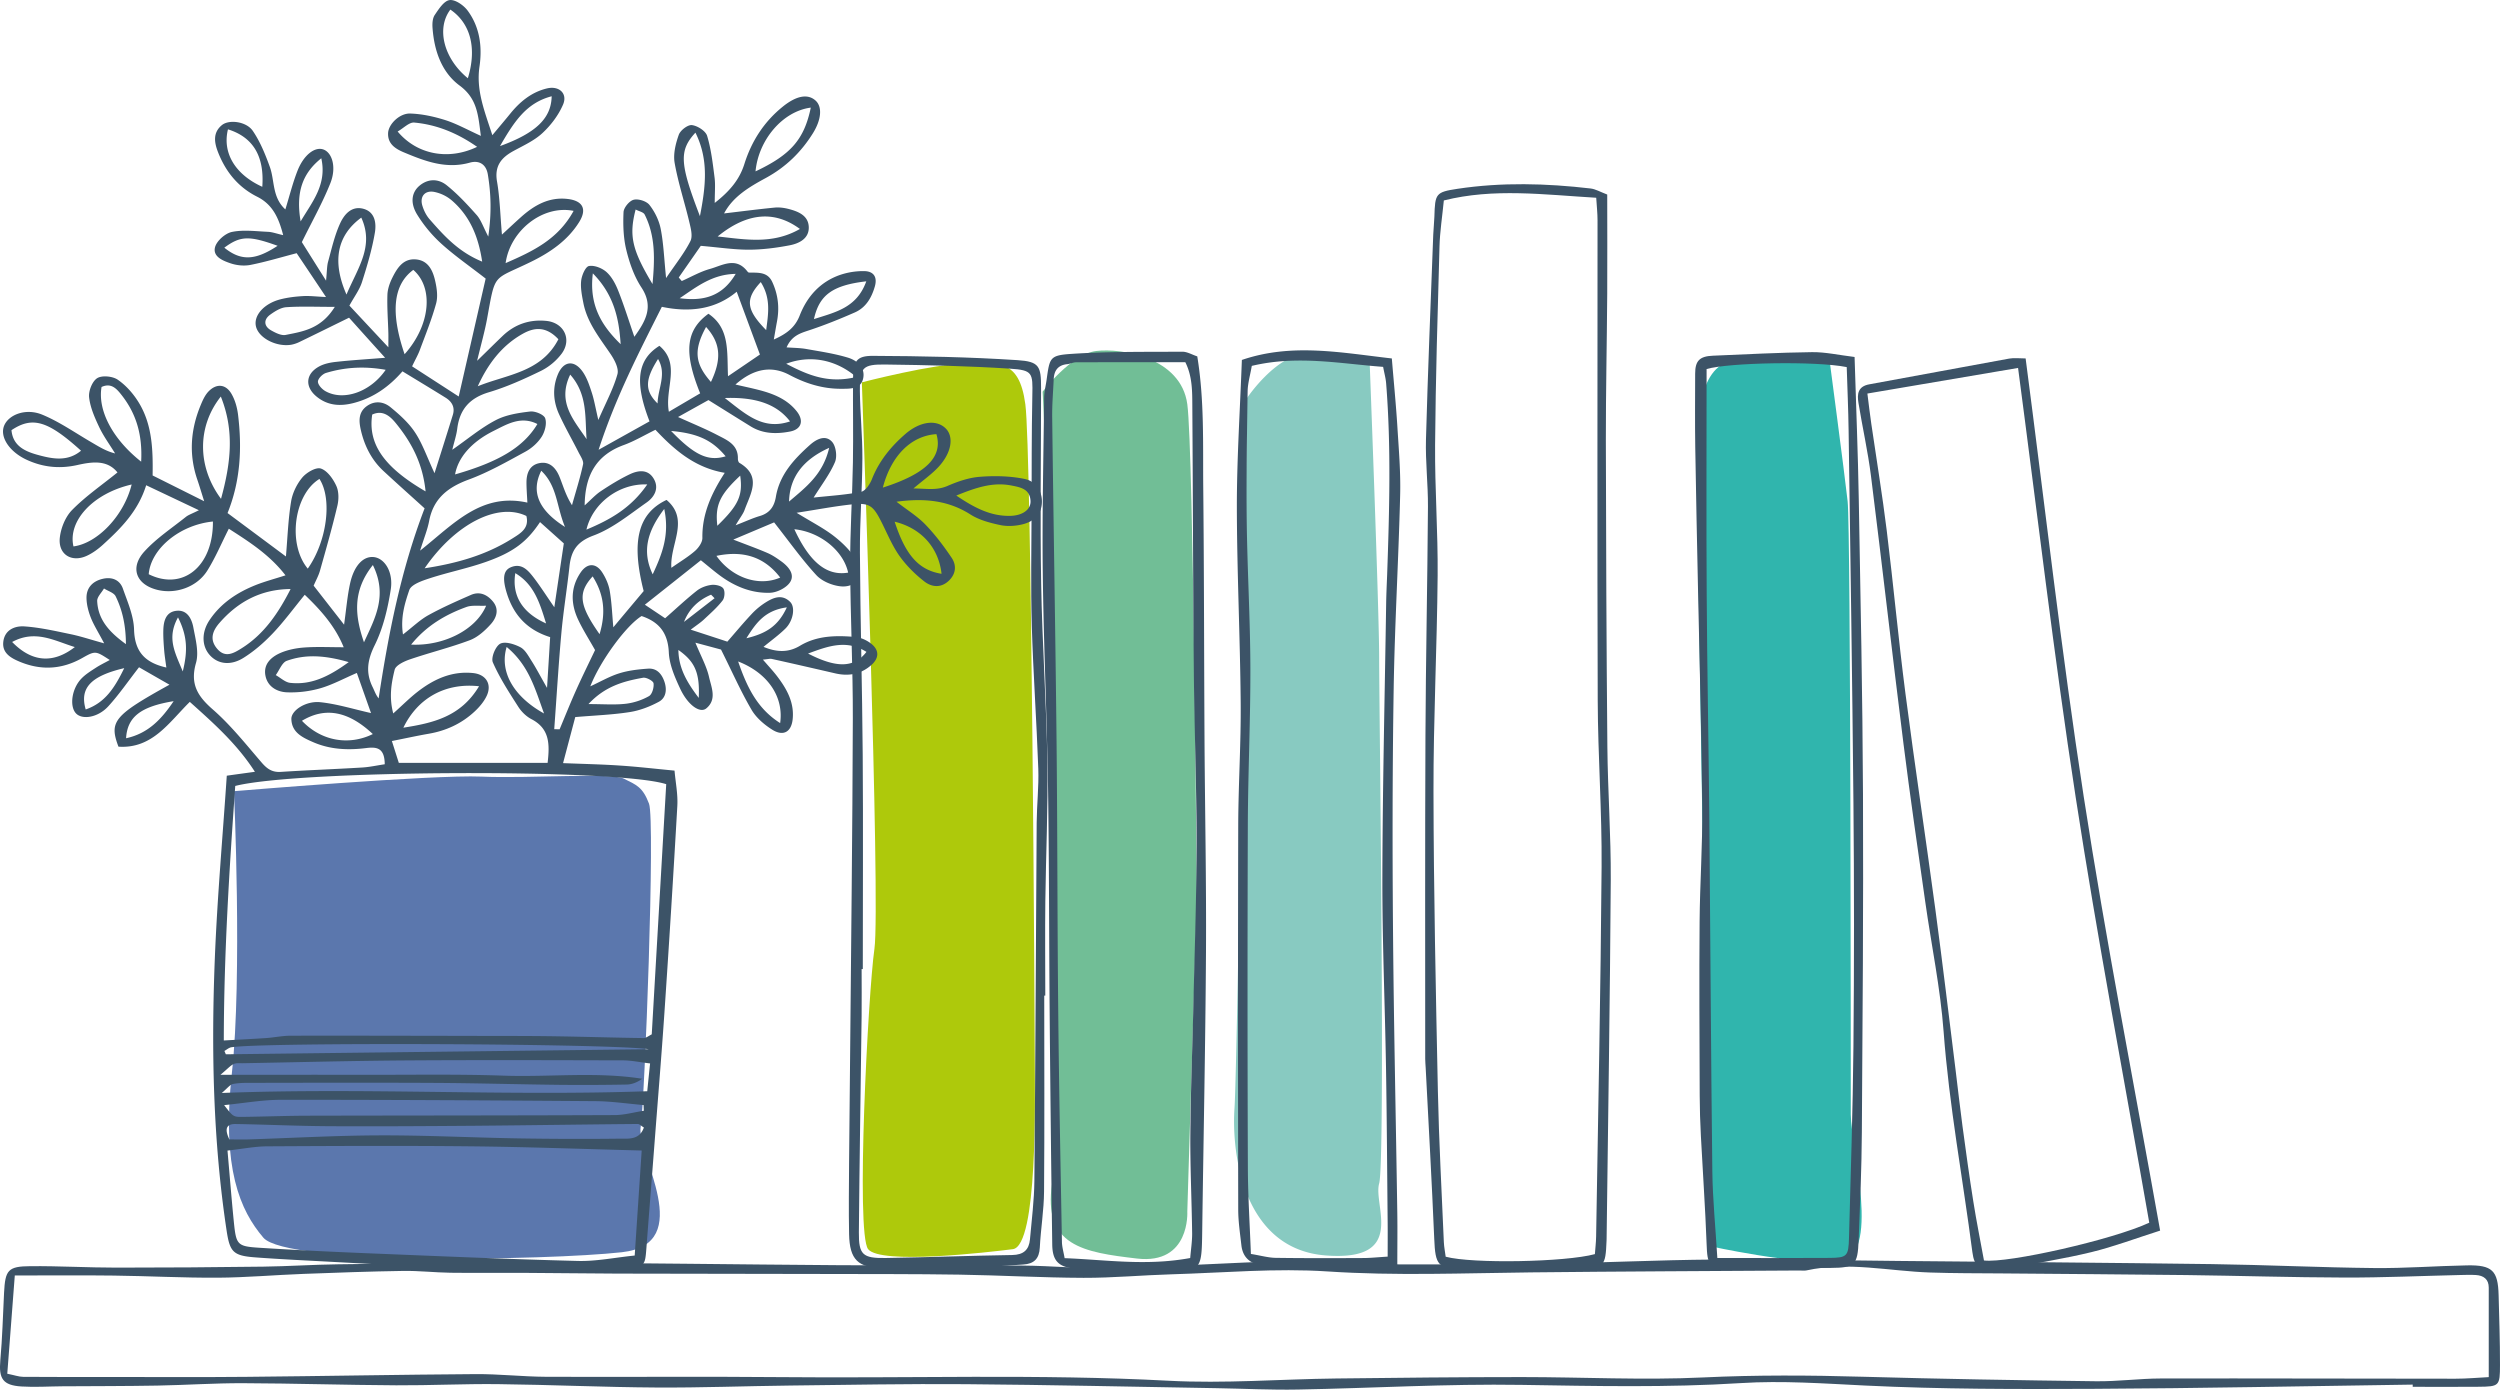
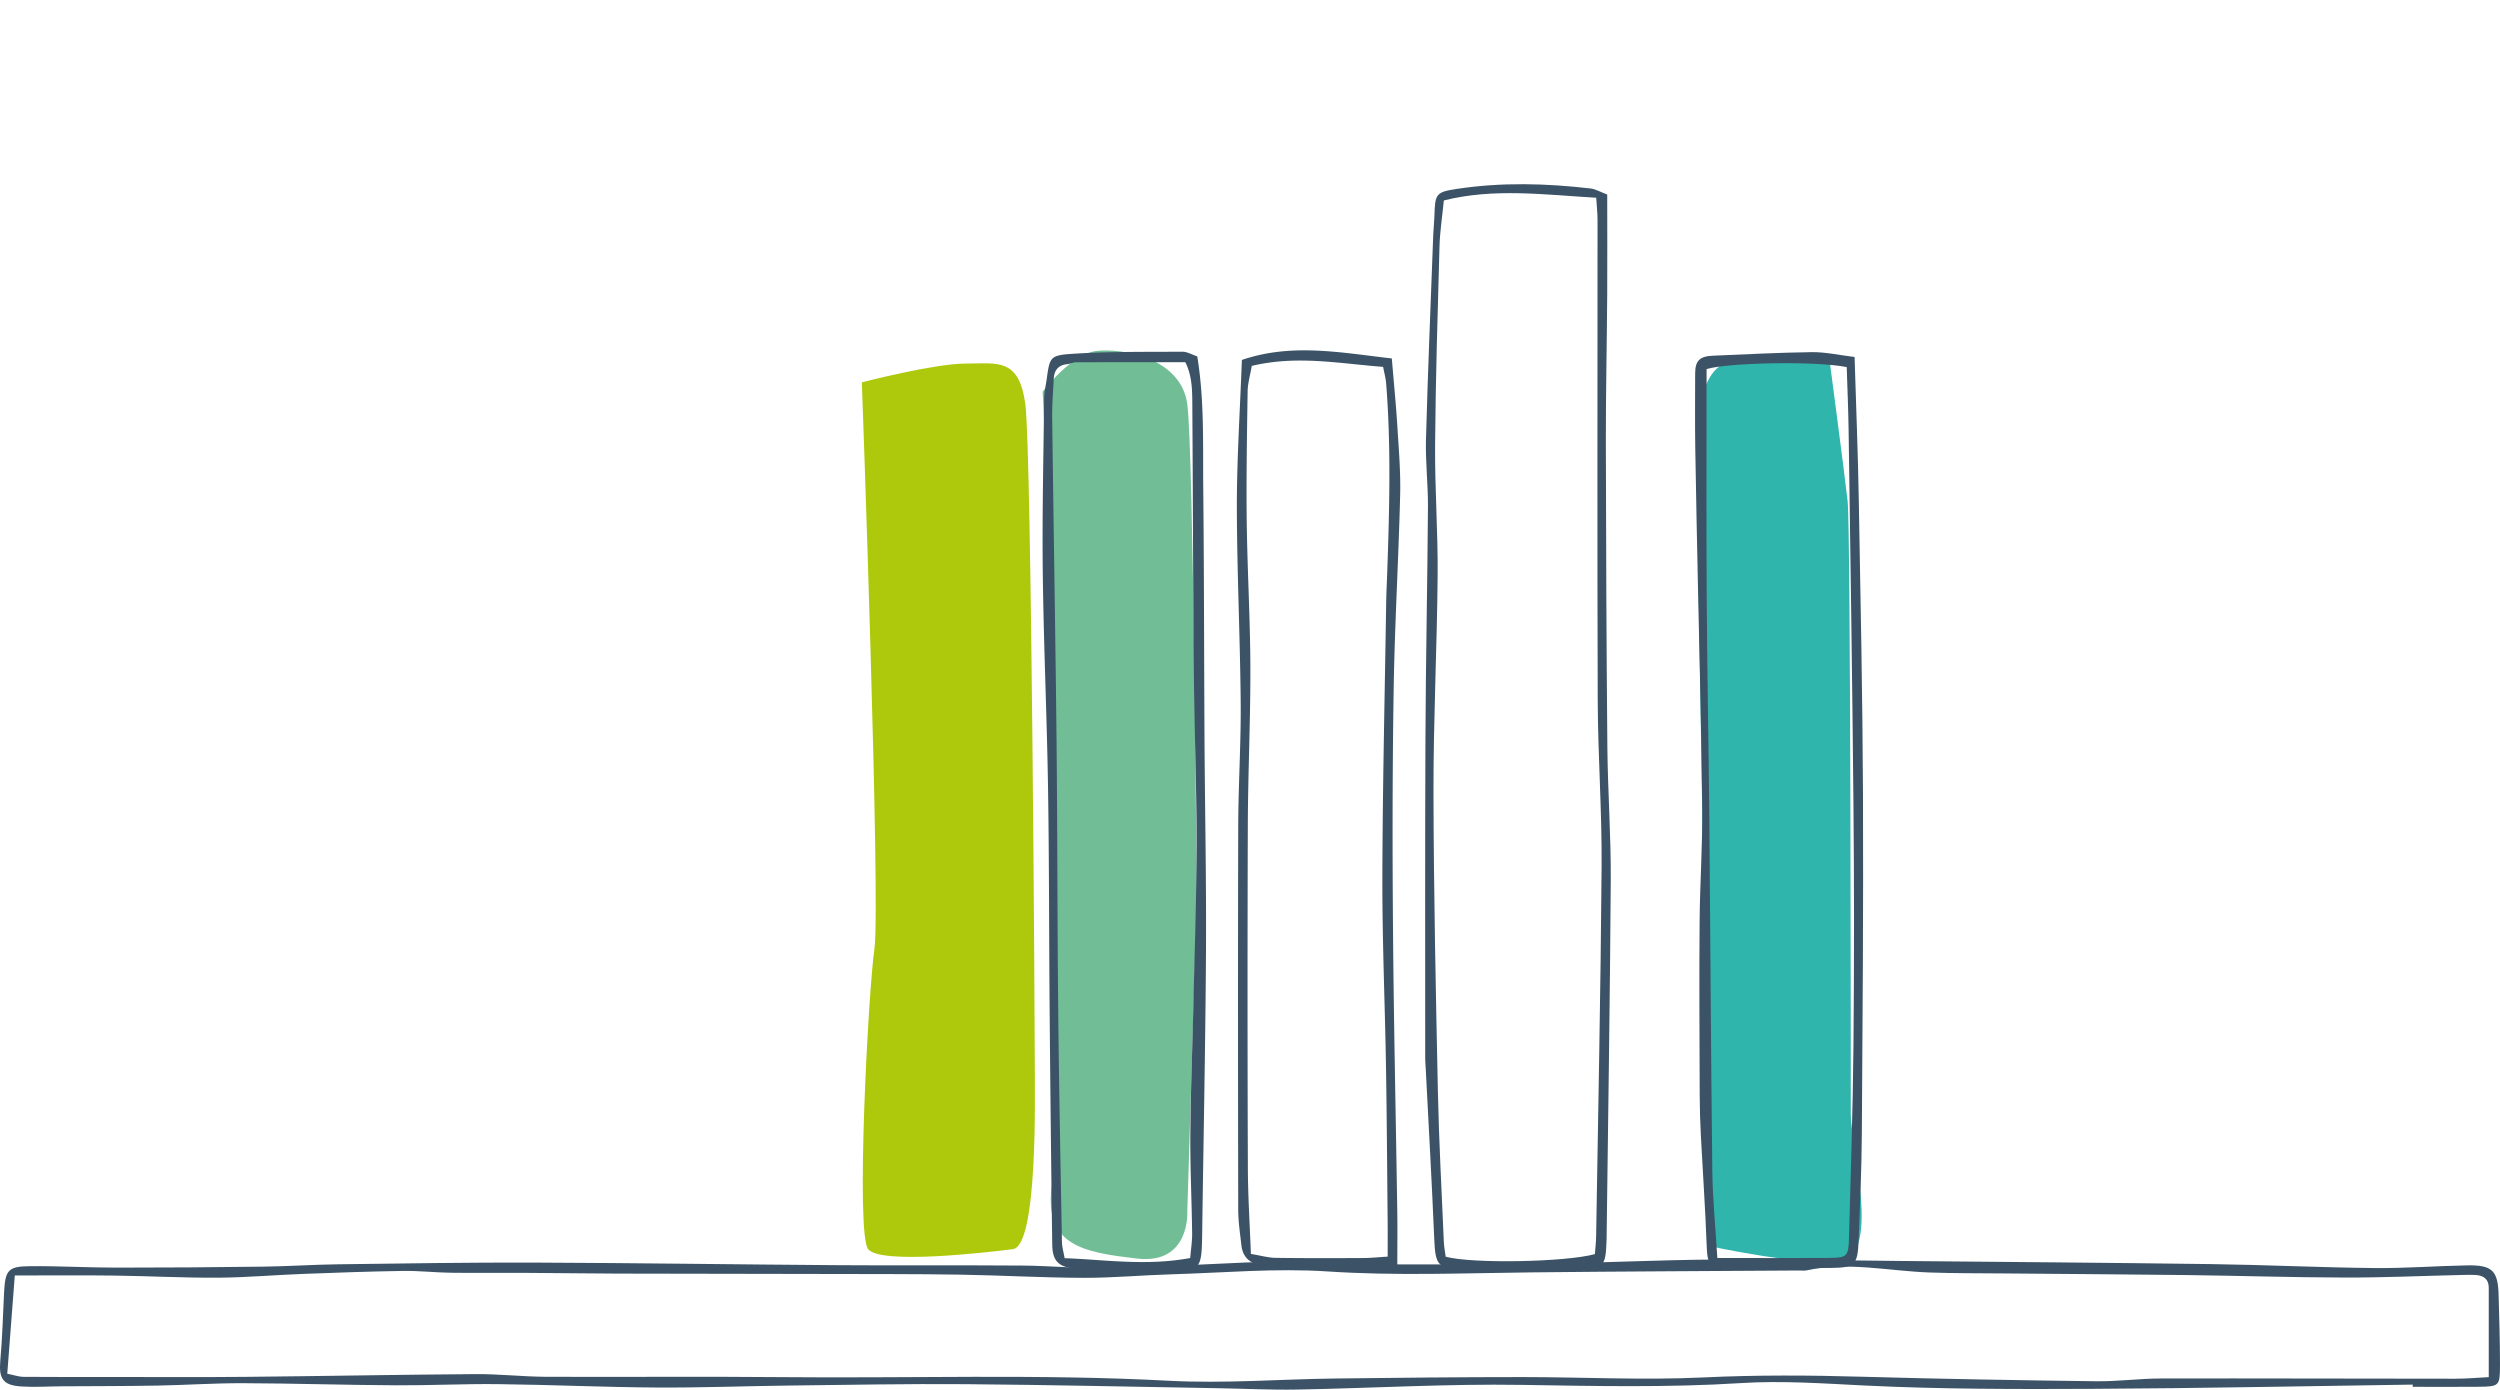
<svg xmlns="http://www.w3.org/2000/svg" width="349" height="194" fill="none" viewBox="0 0 349 194">
  <g clip-path="url(#clip0_919_11719)">
    <path fill="#AEC90B" d="M120.309 53.376s10.097-2.621 14.486-2.621c4.389 0 7.465-.874 8.342 5.681.878 6.556 1.32 87.808 1.32 92.176 0 4.368.443 25.334-3.075 25.775-3.518.44-18.433 2.187-20.189 0-1.756-2.188 0-35.825.878-41.94.878-6.115-1.756-79.072-1.756-79.072h-.006Z" />
-     <path fill="#3C5367" d="M145.777 138.989c0 9.117.047 18.234-.026 27.351-.02 2.608-.462 5.209-.594 7.817-.079 1.563-.812 2.285-2.33 2.371-2.409.138-4.818.374-7.227.427-4.111.079-8.223.072-12.328.052-3.491-.013-4.666-1.156-4.739-4.716-.066-3.35-.02-6.706 0-10.056.033-4.828.099-9.649.139-14.477.138-15.81.336-31.621.383-47.431.019-7.127-.344-14.26-.37-21.387-.02-4.802.304-9.597.383-14.398.066-3.862-.013-7.731.013-11.593.02-2.503.455-3.285 2.779-3.272 6.731.033 13.47.158 20.182.598 3.056.197 3.293.86 3.293 3.869 0 9.13-.145 18.26.013 27.384.139 8.27.733 16.533.865 24.803.106 6.483-.205 12.966-.284 19.449-.053 4.401-.006 8.802-.006 13.202h-.152l.006.007Zm-25.323-3.705h-.172c0 2.181.027 4.368 0 6.549-.125 10.07-.297 20.133-.383 30.202-.026 3.12.528 3.632 3.729 3.58 5.887-.092 11.774-.322 17.668-.414 1.584-.026 2.356-.716 2.488-2.194.238-2.706.588-5.419.614-8.132.145-16.677.211-33.361.323-50.038.02-2.503.311-5.012.225-7.508-.238-6.687-.713-13.367-.911-20.06-.152-5.34-.04-10.694-.026-16.04.013-5.347 0-10.694.105-16.04.066-3.127.066-3.521-3.121-3.725-5.775-.374-11.57-.5-17.358-.578-3.234-.046-3.63.414-3.597 3.685.033 3.14.37 6.28.35 9.42-.02 4.38-.37 8.755-.343 13.136.052 9.426.323 18.845.389 28.271.073 9.964.013 19.929.013 29.886h.007Z" />
-     <path fill="#5B77AD" d="M32.663 110.449s27.799-2.332 34.53-2.036c6.732.295 18.143-.585 19.899.289 1.756.873 2.633 1.162 3.511 3.494.878 2.332-.587 41.355-1.168 45.145-.587 3.784 7.9 16.31-2.633 17.472-10.534 1.163-46.82 1.748-50.04-2.036-3.221-3.783-5.855-9.609-4.39-23.009 1.466-13.4.291-39.319.291-39.319Z" />
-     <path fill="#3C5367" d="M53.71 106.685c-.02-2.272-1.096-2.443-2.562-2.259-2.54.322-5.048.223-7.45-.828-1.492-.65-2.977-1.353-3.023-3.225-.027-1.196 2.026-2.555 4.039-2.345 2.336.243 4.62.966 7.081 1.517-.627-1.767-1.273-3.6-1.98-5.603-1.848.795-3.418 1.656-5.101 2.142a15.003 15.003 0 0 1-4.647.565c-1.412-.053-2.732-.808-3.016-2.352-.297-1.596.812-2.588 2.112-3.153 1.036-.446 2.211-.676 3.346-.755 1.769-.125 3.544-.033 5.471-.033-1.141-2.824-3.082-5.077-5.438-7.324-1.55 1.892-2.897 3.744-4.468 5.393-1.214 1.28-2.587 2.476-4.079 3.409-1.801 1.13-3.537.867-4.646-.309-1.181-1.248-1.267-3.205-.105-4.946 1.57-2.358 3.847-3.862 6.441-4.9 1.254-.5 2.574-.847 4.171-1.36-2.23-2.89-5.088-4.69-7.913-6.509-1.043 2.056-1.875 4.053-3.01 5.86-1.438 2.278-4.349 3.29-6.896 2.692-3.01-.71-3.967-3.08-1.881-5.373 1.67-1.839 3.82-3.251 5.781-4.821.376-.302.871-.453 1.828-.94-2.706-1.28-4.93-2.338-7.359-3.487-1.128 3.612-3.498 5.984-5.98 8.25-.685.63-1.47 1.215-2.316 1.603-2.118.972-4.006-.198-3.762-2.516.146-1.367.78-2.936 1.73-3.895 1.88-1.912 4.138-3.462 6.322-5.229-1.445-1.806-3.583-1.484-5.59-1.038-2.488.559-4.805.322-7.081-.729C1.293 63.064-.093 60.956.6 59.373c.66-1.511 3.03-2.424 5.3-1.485 2.396.992 4.567 2.516 6.824 3.83 1.036.604 2.046 1.26 3.346 1.582-.752-1.221-1.617-2.397-2.23-3.691-.62-1.314-1.241-2.72-1.4-4.138-.099-.88.43-2.233 1.122-2.673.674-.428 2.152-.283 2.865.203 1.168.801 2.19 1.964 2.937 3.186 1.88 3.067 2 6.555 1.94 10.188 2.25 1.123 4.481 2.24 7.2 3.599-.415-1.307-.666-2.161-.957-3.008-1.214-3.547-.943-7.029.482-10.444.277-.67.6-1.38 1.09-1.885 1.095-1.124 2.375-1.032 3.174.308.514.867.812 1.931.937 2.943.56 4.624.363 9.203-1.465 13.735 2.772 2.062 5.445 4.046 8.15 6.062.225-2.6.31-5.162.72-7.665.191-1.189.792-2.43 1.564-3.356.587-.703 1.92-1.485 2.594-1.255.904.302 1.71 1.445 2.151 2.41.37.795.363 1.905.152 2.786-.72 3.04-1.577 6.05-2.429 9.064-.198.696-.56 1.347-.884 2.089 1.36 1.74 2.693 3.455 4.25 5.445.304-2.154.45-3.98.838-5.754.548-2.483 1.822-3.81 3.267-3.685 1.518.132 2.799 2.037 2.41 4.532-.416 2.66-1.063 5.393-2.245 7.784-1.03 2.089-1.273 3.85-.27 5.866.25.506.422 1.05.825 1.55 1.373-9.058 3.122-17.958 6.415-26.53-2-1.813-3.868-3.481-5.709-5.183-1.683-1.55-2.673-3.514-3.181-5.701-.29-1.242-.403-2.542.871-3.422 1.109-.769 2.323-.578 3.247.177 1.267 1.038 2.548 2.18 3.439 3.534 1.023 1.543 1.637 3.356 2.719 5.688.977-3.093 1.775-5.61 2.554-8.132.33-1.057-.119-1.858-1.01-2.41-1.953-1.215-3.92-2.398-6.019-3.678-1.887 2.167-4.085 3.71-6.81 4.42-1.83.473-3.552.388-5.096-.828-1.742-1.366-1.67-3.218.277-4.276.713-.387 1.584-.558 2.403-.643 2.078-.23 4.17-.355 6.804-.565-1.987-2.2-3.69-4.092-5.036-5.597-2.587 1.268-4.719 2.326-6.857 3.357a4.56 4.56 0 0 1-1.188.414c-2.085.354-4.547-.92-4.943-2.53-.376-1.53 1.109-3.23 3.452-3.816 1.016-.256 2.079-.38 3.128-.44.904-.052 1.821.066 3.194.132-1.557-2.332-2.87-4.29-4.098-6.122-2.238.585-4.317 1.215-6.442 1.636-.89.177-1.934.072-2.798-.224-1.063-.361-2.521-.94-2.145-2.279.25-.88 1.439-1.918 2.363-2.102 1.61-.328 3.346-.085 5.022-.013.6.026 1.195.256 2.119.466-.627-2.437-1.485-4.289-3.63-5.366-2.666-1.334-4.415-3.508-5.478-6.253-.521-1.347-.713-2.707.554-3.744.99-.815 3.406-.52 4.31.801 1.036 1.517 1.756 3.297 2.383 5.038.693 1.918.297 4.224 2.164 5.931.581-1.878 1.023-3.672 1.69-5.38.858-2.193 2.376-3.369 3.557-3.008 1.28.395 1.934 2.49 1.03 4.743-1.083 2.713-2.528 5.274-3.973 8.21.877 1.4 1.92 3.055 3.379 5.38.138-1.353.112-2.023.284-2.647.495-1.8.904-3.652 1.676-5.34.548-1.202 1.55-2.463 3.188-2.063 1.702.42 1.887 2.037 1.67 3.337-.397 2.345-1.083 4.657-1.809 6.93-.343 1.07-1.07 2.023-1.749 3.264 1.69 1.807 3.386 3.626 5.438 5.82 0-.959.014-1.484 0-2.01-.052-1.773-.191-3.547-.132-5.314.027-.808.324-1.662.693-2.397.667-1.334 1.505-2.687 3.26-2.549 1.77.138 2.403 1.59 2.726 3.054.225.999.383 2.142.12 3.1-.608 2.208-1.473 4.343-2.271 6.49-.25.677-.62 1.314-1.082 2.286 2.039 1.32 4.025 2.601 6.507 4.21 1.327-5.806 2.554-11.166 3.762-16.46-2.237-1.74-4.31-3.173-6.164-4.848a18.886 18.886 0 0 1-3.4-4.085c-1.016-1.655-.765-3.114.324-4.033 1.228-1.031 2.666-.972 3.795-.066 1.531 1.228 2.884 2.687 4.19 4.158.602.683.898 1.629 1.618 3.008.475-3.264.383-5.964-.06-8.664-.23-1.431-1.214-2.023-2.52-1.655-3.307.926-6.237-.197-9.175-1.425-1.214-.506-2.303-1.196-2.23-2.713.06-1.235 1.604-2.765 3.082-2.72 1.65.053 3.333.421 4.91.92 1.584.506 3.063 1.34 4.957 2.2-.376-2.857-.469-5.182-2.97-7.028-2.521-1.865-3.544-4.88-3.775-8.033-.047-.604-.007-1.353.31-1.82.554-.82 1.287-1.97 2.072-2.075.772-.105 1.96.716 2.515 1.465 1.716 2.312 2.059 5.084 1.656 7.83-.481 3.29.687 6.154 1.796 9.563.99-1.189 1.762-2.095 2.514-3.021 1.36-1.675 2.977-2.995 5.115-3.508 1.69-.4 2.904.71 2.244 2.253-.634 1.478-1.69 2.877-2.878 3.98-1.128 1.052-2.626 1.728-4.012 2.484-1.736.939-2.706 2.115-2.33 4.282.39 2.253.442 4.565.686 7.41 1.043-.96 1.815-1.689 2.6-2.391 1.855-1.669 3.908-2.884 6.548-2.588 2.138.243 2.765 1.412 1.63 3.231-1.61 2.582-4.052 4.237-6.719 5.544-5.412 2.654-4.937 1.4-6.138 7.974-.317 1.734-.805 3.435-1.386 5.846 1.531-1.49 2.541-2.496 3.57-3.481 1.704-1.623 3.756-2.319 6.086-2.089 2.475.243 3.617 2.595 2.138 4.585a8.222 8.222 0 0 1-2.864 2.384c-2.363 1.15-4.785 2.247-7.293 2.995-2.68.802-4.065 2.378-4.409 5.071-.112.913-.415 1.8-.693 2.956 2.165-1.504 3.987-3.048 6.059-4.131 1.432-.75 3.175-1.019 4.818-1.21.686-.078 1.92.428 2.092.947.25.736-.033 1.852-.482 2.562-.54.847-1.392 1.615-2.29 2.101-2.58 1.406-5.16 2.877-7.9 3.889-2.91 1.07-4.937 2.64-5.53 5.793-.231 1.209-.713 2.372-1.261 4.132 4.686-3.724 8.52-8.138 14.975-6.706-.06-1.176-.125-1.997-.125-2.818 0-1.255.422-2.391 1.742-2.68 1.492-.329 2.376.676 2.877 1.918.509 1.254.858 2.568 1.736 3.94.528-1.898 1.135-3.776 1.545-5.7.105-.493-.357-1.137-.627-1.676-.898-1.78-1.901-3.514-2.726-5.327-.812-1.78-.93-3.671-.185-5.504.799-1.957 2.323-2.128 3.524-.368.575.847.911 1.879 1.234 2.87.324.992.496 2.03.911 3.81 1.096-2.516 2.112-4.388 2.667-6.384.224-.795-.396-1.984-.938-2.792-1.53-2.266-3.28-4.394-3.82-7.166-.199-1.025-.417-2.095-.304-3.107.085-.749.6-1.957 1.089-2.043.765-.138 1.854.302 2.468.86.74.677 1.26 1.682 1.637 2.641.805 2.036 1.452 4.125 2.23 6.378 1.598-2.233 2.74-4.223.977-6.903-1.016-1.55-1.663-3.422-2.105-5.235-.41-1.695-.462-3.514-.383-5.262.026-.624.805-1.57 1.406-1.727.66-.171 1.795.19 2.21.716.746.952 1.34 2.16 1.572 3.343.402 2.05.475 4.158.752 6.87 1.32-1.95 2.534-3.46 3.392-5.149.357-.703.053-1.82-.158-2.706-.654-2.752-1.551-5.452-2.04-8.224-.217-1.248.14-2.693.581-3.928.225-.624 1.26-1.419 1.835-1.346.785.098 1.907.814 2.119 1.497.567 1.885.792 3.882 1.042 5.846.126.999.02 2.03.02 3.52 2.138-1.668 3.465-3.29 4.138-5.431 1.003-3.186 2.739-5.892 5.359-8.007 1.901-1.537 3.478-1.82 4.554-.874 1.01.887.832 2.706-.356 4.605-1.65 2.64-3.782 4.71-6.554 6.22-2.283 1.242-4.587 2.581-5.834 4.953 2.363-.276 4.712-.585 7.068-.815.614-.059 1.274.026 1.881.177 1.366.349 2.792.9 2.871 2.497.079 1.648-1.34 2.345-2.712 2.6-1.855.355-3.756.598-5.637.605-2.092 0-4.19-.322-6.725-.539-.91 1.314-1.993 2.864-3.075 4.42.138.165.283.33.422.493 1.307-.577 2.567-1.307 3.927-1.688 1.723-.48 3.603-1.74 5.207.316.066.079.159.19.244.19 1.248.033 2.574-.138 3.248 1.3.825 1.774 1.029 3.613.666 5.531-.132.703-.251 1.413-.442 2.516 1.841-.82 2.983-1.72 3.623-3.376 1.036-2.647 2.858-4.67 5.604-5.636a10.037 10.037 0 0 1 3.385-.538c1.281.013 1.875.781 1.492 2.134-.456 1.59-1.248 2.95-2.792 3.633-2.112.926-4.257 1.793-6.448 2.515-1.241.408-2.376.769-3.082 2.365.99.072 1.881.072 2.739.223 1.96.349 3.947.638 5.847 1.216 1.215.374 2.37 1.326 2.125 2.785-.27 1.629-1.834 1.55-3.062 1.556-2.58.02-4.983-.729-7.253-1.937-2.499-1.332-5.012-.883-7.537 1.346 1.208.276 2.178.48 3.135.723 2.072.525 4.039 1.274 5.418 3.008 1.03 1.3.68 2.51-.917 2.825-1.881.367-3.788.348-5.518-.723-1.881-1.163-3.755-2.338-5.887-3.665-1.267.703-2.68 1.49-4.243 2.364 2.059.933 3.795 1.636 5.445 2.496 1.372.716 2.963 1.334 2.91 3.337 0 .19.073.48.211.565 3.168 1.879 1.551 4.29.72 6.582-.198.545-.594 1.024-1.248 2.135 1.525-.592 2.429-1.019 3.379-1.294 1.386-.408 2.02-1.327 2.244-2.694.522-3.087 2.535-5.248 4.752-7.231.898-.802 2.158-1.459 3.082-.44.555.61.746 2.062.41 2.844-.72 1.688-1.881 3.185-2.977 4.946 2.303-.25 4.495-.375 6.626-.802.607-.124 1.234-1.064 1.512-1.767.99-2.522 2.633-4.532 4.639-6.28 2.06-1.799 4.376-2.101 5.676-.787 1.149 1.162.805 3.383-1.01 5.346-.91.992-2.046 1.78-3.504 3.015 1.854.02 3.24.31 4.758-.354 1.439-.624 3.003-1.163 4.548-1.275 2.052-.157 4.191-.111 6.204.303 1.742.36 2.587 1.983 2.395 3.6-.184 1.576-1.313 2.403-2.692 2.738-.99.243-2.119.309-3.109.099-1.426-.302-2.937-.703-4.145-1.472-3.121-1.99-6.454-2.305-10.328-1.786 1.485 1.156 2.91 2.023 4.025 3.179 1.367 1.412 2.574 3.015 3.67 4.644.686 1.018.634 2.194-.35 3.166-1.115 1.097-2.429.946-3.458.144-1.307-1.018-2.528-2.233-3.478-3.573-1.023-1.445-1.703-3.133-2.508-4.723-1.168-2.312-1.69-2.72-4.138-2.463-2.363.25-4.713.703-7.709 1.17 2.198 1.352 3.887 2.2 5.339 3.356 1.208.959 2.383 2.135 3.109 3.461 1.062 1.964-.165 3.712-2.389 3.442-1.168-.144-2.541-.722-3.313-1.563-2.033-2.214-3.782-4.683-5.887-7.357l-5.696 2.404c1.947.756 3.386 1.268 4.778 1.872.673.29 1.294.716 1.888 1.143.996.71 1.947 1.787 1.293 2.877-.481.808-1.828 1.491-2.811 1.53-2.587.093-4.944-.873-7.029-2.416-.832-.618-1.617-1.294-2.647-2.122a5990.47 5990.47 0 0 1-7.82 6.207c1.24.828 2.125 1.419 2.83 1.892 1.605-1.412 2.964-2.693 4.423-3.843.554-.44 1.326-.722 2.033-.814.547-.066 1.379.105 1.656.486.271.361.211 1.294-.086 1.681-.759.986-1.716 1.82-2.633 2.68-.429.401-.93.73-1.822 1.4 1.987.65 3.545 1.155 5.115 1.674 1.175-1.346 2.238-2.627 3.373-3.836a9.853 9.853 0 0 1 1.934-1.615c1.102-.703 2.329-1.222 3.458-.099.759.749.429 2.64-.647 3.711-.884.88-1.914 1.616-3.069 2.569 1.822.748 3.452.834 5.095-.158 2.389-1.432 5.036-1.452 7.683-1.228.778.065 1.636.453 2.257.945 1.122.887 1.122 1.984.046 2.95-1.426 1.28-3.135 1.629-5.009 1.202-2.964-.683-5.927-1.367-8.897-2.023-.284-.066-.607.039-1.261.091.753.874 1.373 1.531 1.921 2.24 1.373 1.78 2.475 3.698 2.237 6.057-.178 1.799-1.3 2.456-2.844 1.491-1.122-.703-2.251-1.669-2.904-2.792-1.472-2.51-2.653-5.19-4.257-8.401-.568-.151-1.828-.493-3.577-.96.798 1.939 1.57 3.311 1.9 4.776.324 1.445 1.142 3.146-.382 4.401-.878.723-2.574-.46-3.643-2.759-.746-1.596-1.505-3.343-1.584-5.05-.12-2.727-1.353-4.264-3.802-5.085-2.151 1.327-5.761 6.234-7.16 9.813 1.431-.656 2.692-1.399 4.052-1.82 1.28-.4 2.66-.557 4.012-.65 1.221-.085 1.914.736 2.284 1.82.376 1.104.237 2.253-.779 2.805-1.254.676-2.666 1.222-4.072 1.438-2.376.375-4.798.46-7.596.697-.528 1.99-1.07 4.046-1.703 6.43 2.963.118 5.478.171 7.986.342 2.402.157 4.798.44 7.576.703.145 1.668.482 3.303.39 4.913a2637.43 2637.43 0 0 1-1.802 28.881c-.41 6.07-.918 12.126-1.38 18.188-.376 4.914-.765 9.827-1.141 14.74-.178 2.352-.244 2.43-2.508 2.739-7.788 1.051-15.582.513-23.377.086-5.893-.322-11.787-.631-17.68-.953-3.684-.203-7.373-.368-11.049-.644-3.069-.229-3.53-.755-3.98-3.711-1.907-12.605-2.151-25.288-1.65-37.985.337-8.467 1.09-16.921 1.67-25.545 1.3-.184 2.409-.335 3.927-.545-2.501-3.889-5.742-6.759-9.088-9.761-2.91 2.87-5.227 6.568-9.96 6.253-1.326-3.514-.64-4.355 7.122-8.65-1.597-.913-2.983-1.708-4.25-2.437-1.584 2.036-2.825 3.855-4.303 5.465-1.42 1.55-3.584 1.898-4.475.998-.957-.972-.634-3.462.733-4.88.574-.598 1.306-1.051 2.006-1.505.607-.4 1.267-.709 1.954-1.09-1.94-1.254-1.987-1.333-3.809-.295-2.877 1.635-5.808 1.78-8.804.518-1.161-.492-2.396-1.162-2.257-2.693.158-1.714 1.584-2.318 2.97-2.22 2.178.151 4.336.65 6.488 1.097 1.392.29 2.745.749 4.633 1.268-.832-1.577-1.452-2.542-1.868-3.593-.337-.86-.588-1.82-.6-2.733-.02-1.431.857-2.345 2.23-2.673 1.28-.309 2.402.099 2.851 1.36.654 1.865 1.505 3.79 1.558 5.708.086 3.034 1.452 4.617 4.508 5.307-.113-.847-.238-1.616-.304-2.39-.073-.94-.145-1.886-.119-2.825.033-1.215.33-2.47 1.703-2.687 1.59-.25 2.25 1.044 2.488 2.306.304 1.635.799 3.455.37 4.952-.839 2.923.198 4.624 2.336 6.49 2.521 2.2 4.633 4.874 6.83 7.422.747.867 1.46 1.38 2.667 1.301 3.782-.243 7.57-.381 11.352-.611 1.03-.059 2.046-.289 3.161-.453v-.007Zm-20.87 3.028c-.838 11.824-1.577 23.496-1.597 35.536 2.165-.118 4.04-.21 5.907-.335 1.148-.079 2.297-.329 3.445-.329 9.689-.013 19.384.013 29.073.033 2.739 0 5.477.007 8.216.053 3.987.065 7.973.19 11.96.243.362 0 .732-.322 1.141-.519.68-11.731 1.353-23.384 2.02-34.925-6.877-2.207-51.486-1.983-60.171.25l.006-.007Zm56.74 50.899c-8.283-.21-16.058-.505-23.833-.584-9.477-.099-18.948-.053-28.425 0-1.736.006-3.472.361-5.564.591.317 3.58.568 6.798.891 10.004.323 3.166.475 3.369 3.577 3.566 4.937.316 9.874.552 14.817.756 9.88.401 19.76.834 29.646 1.084 2.574.065 5.162-.48 7.914-.756.343-5.123.66-9.892.976-14.654v-.007ZM75.382 72.89c-1.802 2.713-3.663 4.184-7.543 5.55-2.568.907-5.267 1.446-7.861 2.293-1.05.342-2.58.86-2.844 1.649-.627 1.839-1.241 3.83-.878 6.187 1.38-1.064 2.376-2.042 3.55-2.693 1.914-1.057 3.927-1.944 5.934-2.824 1.234-.539 2.29-.033 3.082.933.91 1.116.468 2.285-.31 3.153-.812.9-1.815 1.812-2.924 2.233-2.746 1.031-5.61 1.734-8.389 2.686-.798.276-1.946.815-2.105 1.439-.455 1.846-.805 3.796-.198 6.102 1.307-1.176 2.257-2.128 3.307-2.956 2.296-1.806 4.844-3.002 7.867-2.68 1.769.19 2.613 1.544 1.894 3.133-.376.828-1.023 1.59-1.696 2.22-1.809 1.689-3.98 2.7-6.442 3.12-1.623.283-3.234.638-5.121 1.012.383 1.209.686 2.154.97 3.054h20.77c.303-2.594.31-4.775-2.257-6.108-.72-.375-1.386-1.025-1.829-1.715-1.287-2.01-2.607-4.04-3.557-6.207-.284-.644.356-2.233 1.016-2.601.667-.368 1.98.04 2.819.48.68.354 1.121 1.221 1.57 1.917.64 1.005 1.188 2.063 2.159 3.764.178-2.85.303-4.907.435-7.087-3.208-.999-5.088-3.074-6.032-6.076-.62-1.977-.561-3.199.515-3.665 1.498-.644 2.395.368 3.174 1.373.95 1.228 1.782 2.548 2.924 4.197.482-3.239.904-6.096 1.326-8.914l-3.32-2.975-.006.006Zm1.987 28.908c.25 0 .501.007.752.013.766-1.826 1.498-3.671 2.31-5.478.845-1.891 1.769-3.75 2.64-5.583-.845-1.504-1.696-2.83-2.363-4.25-1.043-2.226-1.082-4.473.35-6.581.904-1.334 2.125-1.373 3.01-.013.501.775.904 1.694 1.055 2.594.278 1.649.337 3.33.496 5.071 1.465-1.754 2.864-3.422 4.237-5.058-1.77-6.943-.799-10.831 3.194-12.723 3.273 2.772.442 6.142.673 9.478 1.294-.906 2.383-1.55 3.313-2.37.495-.44 1.023-1.196 1.017-1.8-.053-3.337 1.254-6.214 3.121-9.091-4.197-.716-7.028-3.2-9.675-6.01-1.59.781-2.95 1.596-4.415 2.128-3.855 1.405-5.419 4.23-5.465 8.427.871-.775 1.498-1.484 2.264-1.99 1.293-.86 2.633-1.688 4.039-2.358 1.188-.565 2.554-.736 3.352.65.773 1.34.06 2.542-1.003 3.29-2.395 1.676-4.738 3.62-7.425 4.618-2.323.867-3.108 2.135-3.346 4.29-.336 3.12-.851 6.22-1.135 9.347-.402 4.46-.666 8.94-.996 13.406v-.007Zm13.371 46.656c-1.511-.177-2.64-.427-3.769-.427-10.018-.026-20.037-.059-30.055.007-7.69.052-15.378.256-23.067.394-.422.006-.897-.053-1.247.118-.462.23-.825.657-1.828 1.498 7.273 0 13.767-.013 20.255 0 6.434.013 12.876-.105 19.304.118 6.428.223 12.883-.578 19.331.434-.713.512-1.452.794-2.198.807-3.154.06-6.309.073-9.457.04-5.788-.066-11.57-.237-17.358-.269-8.428-.046-16.856-.02-25.284-.007-.944 0-1.914-.02-2.831.158-.449.092-.812.624-1.578 1.254 20.13-.768 39.718.453 59.4-.243.138-1.399.243-2.424.395-3.888l-.013.006Zm1.656-105.627c-3.22 6.417-6.428 12.585-8.83 19.961 2.858-1.596 5.016-2.798 7.108-3.967-2.132-5.498-1.696-8.625 1.38-10.543 3.035 2.556.705 5.99 1.32 9.203 1.616-.953 3.015-1.774 4.368-2.569-2.33-5.76-2-8.814 1.155-11.113 3.017 2.036 2.574 5.313 2.733 8.723 1.709-1.157 3.055-2.076 4.455-3.029-1.129-3.047-2.159-5.839-3.241-8.768-2.838 2.37-6.349 2.968-10.448 2.108v-.006Zm-2.52 112.235c-.014-.263-.02-.532-.034-.795-2.23-.19-4.455-.525-6.685-.545-14.645-.112-29.297-.197-43.942-.19-2.567 0-5.135.466-7.927.742 1.261 1.622 1.261 1.662 2.627 1.642 3.056-.039 6.112-.158 9.167-.164 14.23-.033 28.459-.026 42.682-.086 1.372 0 2.739-.394 4.111-.604Zm.006 2.338c-.37-.216-.62-.499-.871-.492-7.557.066-15.114.184-22.67.249-6.851.053-13.695.099-20.546.06-4.297-.027-8.593-.23-12.89-.303-1.418-.026-1.53.789-.89 2.148.838 0 1.775.027 2.699 0 6.098-.197 12.196-.545 18.295-.565 6.421-.019 12.836.309 19.258.421 4.732.079 9.47.098 14.21.039 1.227-.013 2.771.23 3.405-1.543v-.014Zm-58.554-10.686c.066.157.132.308.198.466 19.51-.237 39.018-.466 59.069-.709-5.458-.808-53.987-.986-58.31-.27-.337.059-.64.335-.957.513Zm27.944-67.38c4.653-.71 8.633-1.885 12.236-4.151 1.135-.716 2.415-1.432 1.973-3.153-3.946-1.912-9.906 1.044-14.203 7.304h-.006Zm-18.71 2.897c-4.086.026-7.307 1.734-9.914 4.716-.99 1.13-1.432 2.345-.317 3.639 1.116 1.294 2.284.61 3.367-.066 3.174-1.977 5.167-4.952 6.87-8.29h-.007Zm-10.838-9.426c-4.666.466-8.678 3.836-8.962 7.357 4.725 2.345 9.008-1.051 8.962-7.357ZM77.95 47.359c-1.808-1.938-3.498-1.59-4.976-.762-2.937 1.642-4.877 4.243-6.276 7.324 4.032-1.649 8.857-1.912 11.252-6.562ZM44.595 66.86c-3.577 2.18-4.475 9.117-1.63 12.52 2.68-3.797 3.451-9.729 1.63-12.52Zm-13.741 2.778c1.38-5.025 1.888-9.505-.026-14.28-3.307 4.165-3.32 9.774.026 14.28ZM56.48 49.448c3.623-4.047 4.085-9.295 1.215-11.771-2.786 2.062-3.228 5.885-1.215 11.77Zm10.83-12.934c-.54-3.606-1.775-6.41-4.25-8.545a5.46 5.46 0 0 0-2.468-1.183c-1.287-.23-2.007.657-1.637 1.905.205.683.548 1.386 1.016 1.918 1.994 2.273 4.007 4.545 7.333 5.912l.006-.007Zm-7.9 32.074c-.395-3.941-2.006-6.897-4.19-9.557-.766-.933-1.796-1.84-3.26-1.156-.608 4.04 1.563 7.31 7.444 10.72l.006-.007Zm15.61-9.393c-2.31-1.176-4.251.033-6.112.96-3.162 1.576-4.97 3.77-5.38 6.075 6.158-1.767 9.564-3.823 11.491-7.035Zm-56.64 8.44c-5.42 1.249-8.937 5.104-8.125 8.645 3.346-.434 7.048-4.283 8.124-8.644Zm1.326-3.185c.198-3.738-.68-6.66-2.68-9.235-.7-.9-1.472-1.833-2.85-1.19-.555 3.213 1.478 7.22 5.53 10.425ZM1.603 60.056c.205 2.318 2.093 3.028 3.861 3.5 1.901.506 3.987.914 5.848-.636-4.64-4.198-6.791-4.828-9.715-2.864h.006Zm131.898 9.123c2.528 1.721 4.765 2.851 7.379 2.838 1.888 0 3.049-.9 2.983-2.096-.092-1.648-1.373-1.891-2.653-2.14-2.607-.513-4.956.282-7.709 1.398Zm-77.99-50.82c2.712 3.251 7.134 4.053 11.094 2.141-2.732-1.905-5.603-3.1-8.778-3.39-.706-.065-1.498.79-2.316 1.249Zm67.734 49.71c6.092-1.95 8.408-4.322 7.478-7.462-3.478.217-6.296 2.937-7.478 7.462Zm-43.17-38.63c-4.31-.873-8.863 2.76-9.49 7.292 3.742-1.636 7.293-3.271 9.49-7.291Zm20.11 3.574c3.802.4 7.65 1.156 11.484-1.05-3.551-2.622-7.398-2.287-11.484 1.05Zm13.002-17.99c-3.94.511-7.306 4.518-7.715 8.9 4.904-2.313 6.791-4.44 7.715-8.9ZM66.876 95.8c-4.739-.519-8.567 1.662-10.567 5.787 4.145-.657 8.006-1.517 10.567-5.787Zm-1.564-84.878c1.28-4.17.39-7.658-2.442-9.583-1.993 2.634-.918 6.85 2.442 9.583Zm-23.16 89.7c2.694 2.831 6.535 3.501 9.894 1.852-3.38-3.173-6.613-3.836-9.893-1.852ZM46.74 42.84c-2.693 0-4.739-.092-6.772.046-.772.052-1.57.558-2.23 1.03-.97.69-.918 1.623.118 2.208.614.348 1.42.755 2.033.63 2.396-.479 4.93-.827 6.85-3.914Zm7.101 8.788c-2.91-.525-5.643-.38-8.329.434-.482.144-1.122.788-1.128 1.215 0 .447.567 1.057 1.042 1.327 2.508 1.419 6.277.138 8.415-2.976Zm-5.471-10.51c1.597-3.763 3.887-6.752 2.066-10.739-3.38 2.477-4.112 6.09-2.066 10.74Zm.31 51.314c-3.366-.972-6.039-1.117-8.64-.184-.666.236-1.035 1.307-1.544 1.996.674.375 1.32 1.012 2.027 1.084 2.824.302 5.24-.768 8.157-2.896Zm8.718-2.444c4.502.217 9.036-2.036 10.468-5.432-1.063.053-1.98-.099-2.746.177-2.95 1.071-5.603 2.628-7.722 5.249v.006ZM31.824 18.057c-.812 3.323 1.05 6.325 4.792 8.02.31-4.21-1.241-6.917-4.792-8.02ZM52.053 78.88c-2.91 3.645-2.495 7.16-1.241 10.785 1.491-3.27 3.36-6.49 1.24-10.785Zm79.389 1.222c-.422-3.718-2.897-6.385-6.547-7.272 1.512 4.644 3.353 6.766 6.547 7.272ZM97.71 30.176c.825-4.224 1.241-7.883-.627-11.66-2.31 2.51-2.204 4.296.627 11.66Zm2.304 47.424c2.171 3.06 5.913 4.335 8.903 3.028-2.178-2.844-5.082-3.83-8.903-3.028ZM82.141 98.29c2.112 0 3.676.132 5.214-.045a8.724 8.724 0 0 0 3.24-1.064c.443-.25.72-1.215.64-1.793-.045-.336-1.009-.854-1.464-.776-2.673.48-5.293 1.163-7.623 3.679h-.007Zm36.26-18.352c-.66-3.06-3.92-5.688-7.511-6.056 2.145 4.631 4.541 6.562 7.511 6.056Zm-27.31-40.29c.303-3.311.462-6.622-1.096-9.696-.171-.341-.792-.453-1.26-.703-.944 3.652-.528 5.59 2.35 10.398h.006ZM70.73 90.316c-1.05 3.48 1.009 6.956 5.22 9.287-1.274-3.494-2.119-6.713-5.22-9.287Zm19.627-22.688c-3.98-.17-7.636 2.667-8.487 6.306 3.3-1.38 6.204-2.995 8.487-6.306Zm12.685 24.71c1.201 3.482 2.62 6.556 5.867 8.605.528-3.684-1.735-6.995-5.867-8.604Zm-16.4-44.29c-.225-3.528-.905-6.858-3.881-9.886-.555 4.473 1.267 7.343 3.88 9.885ZM1.695 89.62c2.765 2.844 5.735 3.048 8.751.71-2.858-.874-5.497-2.47-8.751-.71Zm15.886.302c-.02-2.627-.482-4.722-1.433-6.673-.244-.506-1.069-.736-1.63-1.097-.336.585-.976 1.182-.95 1.754.119 2.588 1.656 4.315 4.013 6.016Zm103.353-50.649c-4.712.545-6.573 1.918-7.306 5.274 2.964-.965 5.967-1.543 7.306-5.274ZM69.8 20.395c5.075-1.846 7.154-3.908 7.213-6.956-3.557.926-5.24 3.554-7.213 6.956Zm31.382 35.168c2.996 2.325 5.346 4.532 9.108 3.264-1.795-2.345-4.666-3.422-9.108-3.264Zm18.348-2.936c-2.918-2.496-6.515-3.088-9.775-1.846 3.016 1.576 5.867 2.805 9.775 1.846ZM41.968 30.91c1.558-2.66 3.716-5.117 2.884-8.815-2.66 2.122-3.57 4.795-2.884 8.815Zm57.28 22.412c1.538-3.245 1.34-5.439-.68-7.679-1.755 3.226-1.59 5.098.68 7.679ZM81.891 61.31c-.251-3.034.171-6.227-2.29-9.012-1.868 3.889.54 6.385 2.29 9.012Zm9.226 18.865c1.267-2.733 2.39-5.426 1.61-9.124-2.474 3.239-3.082 6.037-1.61 9.124Zm21.687 11.061c4 2.063 6.429 2.004 8.151-.23-2.765-1.767-5.359-.808-8.151.23ZM83.699 88.53c.937-3.1.587-5.61-.964-8.066-2.092 2.299-1.9 4 .964 8.066ZM24.24 97.883c-4.633.756-6.461 2.221-6.64 5.176 3.135-.67 5.01-2.752 6.64-5.175Zm-6.897-4.61c-4.693 1.103-6.25 2.798-5.379 5.767 2.706-.933 4.04-3.022 5.379-5.768Zm21.41-58.96c-3.986-1.438-5.188-1.398-7.438.264 2.323 1.872 4.296 1.806 7.438-.263Zm40.12 39.247c-1.194-2.863-1.062-5.701-3.313-7.842-1.465 2.923-.402 5.49 3.313 7.842Zm36.88-11.041c-3.735 1.675-5.517 4.184-5.603 7.501 2.383-2.036 4.726-3.783 5.603-7.501Zm-39.52 24.513c-.917-2.995-1.702-5.451-4.296-7.021-.495 3.08.917 5.51 4.296 7.021Zm18.652-45.401c3.161.42 5.9-.138 7.814-3.396-3.293.046-5.498 1.852-7.814 3.396Zm-1.201 18.53c3.3 3.428 5.194 4.27 7.616 3.54-1.868-2.24-3.861-3.205-7.617-3.54Zm9.648 6.24c-2.89 2.706-3.51 4.138-3.194 6.995 2.93-2.844 3.59-4.204 3.194-6.995Zm2.871-27.023c-2.217 2.384-2.032 3.869.753 6.706.303-2.305.68-4.433-.753-6.706ZM24.848 86.185c-1.59 2.89-.442 4.86.667 7.547.7-2.844.66-4.913-.667-7.547Zm67.015-36.068c-1.835 2.884-1.881 4.421-.066 6.208.046-2.135 1.313-4.086.066-6.208Zm5.682 47.313c.165-3.52-.54-5.077-2.844-6.693.04 2.549 1.188 4.513 2.844 6.693Zm12.296-12.644c-2.983.42-4.231 2.043-5.643 4.315 2.66-.643 4.402-1.622 5.643-4.315ZM99.75 83.512c-.159-.165-.324-.329-.482-.493-1.83.77-3.091 2.036-3.782 3.797 1.736-1.34 2.997-2.32 4.264-3.298v-.006Z" />
    <path fill="#3C5367" d="M336.81 193.291c-14.837.21-29.673.518-44.51.591-10.645.052-21.304.059-31.93-.46-5.788-.283-11.569-.709-17.337-.342-10.21.644-20.407.414-30.624.25-10.395-.164-20.803.46-31.21.65-3.782.073-7.571-.125-11.359-.19-11.682-.197-23.363-.467-35.045-.559-8.177-.065-16.354.099-24.532.191-6.21.072-12.42.315-18.631.276-7.379-.046-14.75-.388-22.13-.473-4.725-.053-9.457.19-14.189.164-7.121-.039-14.242-.269-21.364-.295-3.993-.014-7.979.262-11.972.334-4.422.079-8.85.073-13.279.099-1.9.013-3.801.145-5.695.026-2.62-.164-3.188-1.097-2.957-3.658.284-3.127.363-6.273.521-9.413.159-3.192.541-3.705 3.69-3.724 4-.033 8.005.203 12.005.203 6.83 0 13.668-.046 20.499-.138 3.478-.046 6.95-.282 10.428-.328 9.154-.118 18.314-.269 27.468-.237 14.13.053 28.254.263 42.384.362 8.541.059 17.081-.013 25.621.052 4.211.033 8.428.467 12.632.355 8.204-.21 16.401-.775 24.604-.992 3.676-.098 7.359.427 11.042.453 8.223.053 16.447.033 24.67-.085 7.887-.112 15.774-.512 23.661-.571 8.626-.066 17.258.118 25.884.197 14.533.138 29.059.243 43.592.44 7.57.105 15.14.473 22.71.551 4.31.046 8.626-.295 12.943-.374 3.524-.066 4.316.729 4.408 4.138.086 3.252.198 6.503.192 9.754 0 2.963-.106 3.028-3.01 3.055-3.056.033-6.118.006-9.174.006v-.335l-.006.027Zm10.619-1.038v-12.5c0-1.169-.713-1.695-1.802-1.76-.732-.046-1.478-.014-2.211 0-5.365.124-10.725.367-16.09.354-7.372-.019-14.744-.256-22.116-.348-8.646-.105-17.292-.151-25.931-.23-3.274-.026-6.541-.013-9.808-.125-5.761-.19-11.496-1.556-17.285-.295-.303.066-.633.013-.95.013-12.487.085-24.98.125-37.467.263-9.484.105-18.942.499-28.446-.132-7.213-.479-14.506.191-21.759.401-4.105.118-8.204.506-12.302.493-5.782-.02-11.563-.355-17.345-.447-6.223-.099-12.44-.072-18.664-.092-9.695-.026-19.39-.026-29.092-.052-4.402-.014-8.805-.086-13.207-.106-3.352-.019-6.705.033-10.058-.013-2.21-.033-4.415-.289-6.62-.256-4.633.072-9.266.237-13.899.414-3.993.151-7.979.506-11.972.532-4.844.026-9.682-.236-14.526-.296-4.501-.059-9.002-.013-13.814-.013-.363 4.776-.706 9.203-1.049 13.715 1.01.204 1.61.427 2.211.434 3.9.033 7.794.019 11.695.019 6.514 0 13.028.046 19.536-.019 10.652-.099 21.297-.309 31.95-.381 3.26-.02 6.52.354 9.78.374 10.857.053 21.72-.059 32.577.046 18.123.184 36.253-.46 54.383.506 7.768.414 15.582-.223 23.383-.315 8.646-.105 17.292-.197 25.938-.197 8.428 0 16.875.453 25.284.052 7.444-.355 14.856-.315 22.287-.098 10.85.308 21.707.492 32.564.63 3.023.04 6.045-.381 9.075-.387 13.701-.027 27.402.032 41.104.032 1.551 0 3.095-.144 4.666-.223l-.02.007Z" />
-     <path fill="#3C5367" d="M282.777 50.039c2.712 20.704 5.003 41 8.111 61.178 3.109 20.146 7.036 40.167 10.666 60.575-3.446 1.097-6.475 2.246-9.603 3.008-3.782.92-7.643 1.518-11.471 2.24-.719.138-1.458.263-2.191.276-1.96.033-2.686-.539-2.943-2.509-1.334-10.273-3.248-20.467-4.02-30.826-.449-6.043-1.703-12.027-2.554-18.044-1.043-7.356-2.118-14.713-3.042-22.083-1.565-12.467-2.977-24.947-4.541-37.407-.429-3.422-1.195-6.799-1.749-10.208-.198-1.202-.099-2.299 1.518-2.588 6.514-1.175 13.015-2.417 19.529-3.593.693-.124 1.432-.02 2.277-.02h.013Zm17.259 120.649c-3.472-19.882-7.234-39.601-10.276-59.425-3.043-19.81-5.366-39.732-8.039-59.898-6.983 1.19-13.873 2.359-21.034 3.574.198 1.53.343 2.864.541 4.19.72 4.98 1.545 9.939 2.159 14.93.937 7.58 1.63 15.187 2.613 22.76 1.307 10.063 2.825 20.1 4.178 30.156 1.003 7.469 1.894 14.95 2.825 22.432.323 2.594.607 5.195.957 7.783.475 3.528.957 7.048 1.518 10.562.435 2.766.996 5.511 1.484 8.211 3.34.414 18.011-2.91 23.074-5.275Z" />
    <path fill="#3C5367" d="M224.369 27.154c0 4.624.026 9.229 0 13.833-.046 6.825-.198 13.643-.192 20.468.027 14.28.08 28.56.212 42.833.059 6.181.508 12.362.475 18.543-.106 16.677-.376 33.354-.581 50.032 0 .105 0 .21-.007.315-.151 3.711-.297 3.836-4.039 3.856-5.266.032-10.54.138-15.806.118-3.742-.013-4.053-.506-4.211-4.211-.337-7.954-.785-15.908-1.195-23.863-.019-.42-.066-.841-.066-1.254 0-15.009-.033-30.025.033-45.034.047-10.687.278-21.367.35-32.054.02-3.133-.363-6.273-.277-9.406.264-9.53.66-19.055 1.016-28.58.033-.84.132-1.674.159-2.509.092-3.218.185-3.422 3.221-3.882 6.184-.932 12.387-.768 18.585-.046.693.08 1.353.48 2.329.848l-.006-.007Zm-22.809.834c-.225 2.312-.555 4.382-.607 6.457-.258 9.222-.542 18.451-.614 27.673-.046 6.076.409 12.158.356 18.228-.086 10.063-.6 20.119-.581 30.182.027 13.938.324 27.883.614 41.815.145 7.021.535 14.037.832 21.052.033.709.178 1.405.257 2.043 3.709.998 16.704.761 20.829-.362.053-.781.159-1.602.172-2.43.277-17.203.64-34.399.765-51.602.06-7.751-.514-15.502-.541-23.252-.079-22.34-.02-44.686-.026-67.025 0-1.005-.112-2.004-.185-3.16-7.319-.433-14.302-1.372-21.265.375l-.006.006Z" />
    <path fill="#71BE96" d="m146.873 83.078-1.32-28.396s3.953-5.241 7.464-5.681c3.511-.44 11.853.873 12.731 7.429.878 6.555 1.32 69.461 1.32 69.461l-1.32 43.247s.442 7.429-7.022 6.556c-7.464-.874-13.167-1.748-11.853-10.484 1.32-8.736 0-82.132 0-82.132Z" />
    <path fill="#3C5367" d="M167.141 49.756c1.003 6.155.772 12.23.832 18.287.119 11.777.112 23.561.178 35.338.059 9.86.264 19.719.205 29.572-.08 13.005-.35 26.004-.528 39.003-.08 5.491-.099 5.603-5.689 5.59-3.888 0-7.775-.191-11.662-.414-2.647-.151-3.551-1.031-3.584-3.389a5936.16 5936.16 0 0 1-.363-32.685c-.092-10.378-.06-20.75-.225-31.128-.158-9.958-.613-19.909-.732-29.86-.099-8.178.099-16.356.191-24.533.007-.828.218-1.656.337-2.483.442-3.14.422-3.449 3.498-3.653 5.141-.341 10.309-.269 15.463-.302.68 0 1.36.42 2.073.65l.006.007Zm-.99 125.872c.106-1.255.284-2.371.271-3.494-.06-4.612-.284-9.229-.251-13.84.046-5.978.29-11.955.422-17.932.172-7.541.443-15.081.449-22.629 0-7.967-.31-15.935-.383-23.902-.112-12.382-.125-24.757-.211-37.139-.013-2.055.013-4.144-.977-6.128-5.174 0-10.216-.006-15.258.013-.41 0-.819.224-1.235.263-1.287.125-1.828.893-1.881 2.102-.079 1.78-.237 3.567-.211 5.347.185 14.995.449 29.985.607 44.981.132 12.67.106 25.347.238 38.018.106 10.693.323 21.393.515 32.087.013.696.224 1.386.376 2.266 5.768.217 11.365 1.117 17.529-.02v.007Z" />
-     <path fill="#88CAC1" d="M174.091 55.556s4.389-6.555 8.778-6.115a81.245 81.245 0 0 1 8.342 1.314s1.32 34.51 1.32 41.066c0 6.555.878 70.335 0 73.389-.878 3.061 3.953 10.924-7.464 10.05-11.412-.874-13.167-13.978-12.732-20.533.443-6.555 1.756-99.164 1.756-99.164v-.007Z" />
    <path fill="#3C5367" d="M195.072 176.731c-1.749.198-2.871.434-4 .427a596.966 596.966 0 0 1-12.335-.216c-.944-.027-1.881-.211-2.818-.362-1.545-.256-2.442-1.175-2.62-2.726-.185-1.661-.443-3.336-.443-5.005-.033-17.846-.046-35.693 0-53.539.014-5.754.396-11.502.344-17.256-.08-9.123-.522-18.247-.535-27.37 0-6.7.442-13.4.7-20.435 6.976-2.391 13.84-1.018 20.934-.21.278 3.363.575 6.371.766 9.386.198 3.238.482 6.483.396 9.721-.224 9.006-.759 18.005-.904 27.01-.178 11.206-.185 22.425-.093 33.631.106 13.215.403 26.431.601 39.647.033 2.299 0 4.598 0 7.297h.007ZM174.751 51.077c-.225 1.3-.561 2.417-.581 3.533-.093 6.083-.198 12.165-.126 18.241.086 6.792.489 13.584.509 20.382.019 7.317-.33 14.635-.357 21.952a6820.41 6820.41 0 0 0 .007 47.871c.013 3.941.27 7.889.422 11.994 1.399.23 2.416.525 3.439.545 4.072.059 8.144.046 12.209.026 1.017 0 2.033-.111 3.446-.197 0-1.727.013-3.179 0-4.624-.073-7.245-.113-14.49-.231-21.735-.146-8.907-.535-17.807-.509-26.714.033-12.671.337-25.341.528-38.018.02-1.367.086-2.726.139-4.086.31-8.907.568-17.814-.139-26.714-.052-.703-.25-1.399-.422-2.319-6.045-.446-11.959-1.655-18.334-.137Z" />
    <path fill="#30B5AD" d="M238.611 173.946s-1.756-107.033-1.756-110.527c0-3.495 0-13.104 5.709-13.104s12.731-.874 12.731-.874 2.198 16.599 2.634 20.533c.442 3.934.442 81.259.442 85.627 0 4.368 4.389 20.093-1.756 20.533-6.144.44-17.997-2.188-17.997-2.188h-.007Z" />
    <path fill="#3C5367" d="M258.899 49.835c.211 6.963.475 13.426.587 19.89.244 13.728.528 27.45.588 41.177.066 15.725-.053 31.457-.159 47.182-.033 5.024-.244 10.056-.449 15.074-.138 3.462-.528 3.817-3.887 3.843-4.633.033-9.266.026-13.899 0-3.161-.026-3.326-.335-3.439-3.37-.184-5.025-.541-10.036-.798-15.055-.099-1.885-.159-3.77-.165-5.662-.027-8.079-.079-16.158-.013-24.238.039-5.34.422-10.686.369-16.027-.092-10.161-.389-20.316-.594-30.477-.132-6.575-.284-13.15-.383-19.725-.052-3.436-.019-6.864-.013-10.3 0-1.773.621-2.41 2.455-2.49 4.62-.196 9.247-.44 13.873-.498 1.855-.02 3.716.407 5.933.676h-.006Zm-19.146 125.78c5.379 0 10.526.026 15.674-.013 2.422-.02 2.627-.237 2.693-2.792.238-8.907.535-17.82.62-26.727.106-11.331.106-22.661 0-33.992-.158-17.308-.429-34.622-.673-51.93-.039-3.002-.178-6.004-.264-8.914-4.356-.873-16.48-.63-19.562.27 0 10.503-.052 20.966.014 31.43.059 10.273.264 20.553.363 30.826.151 16.565.224 33.124.422 49.69.046 3.954.449 7.909.7 12.145l.013.007Z" />
  </g>
  <defs>
    <clipPath id="clip0_919_11719">
      <rect width="349" height="194" fill="#fff" />
    </clipPath>
  </defs>
</svg>